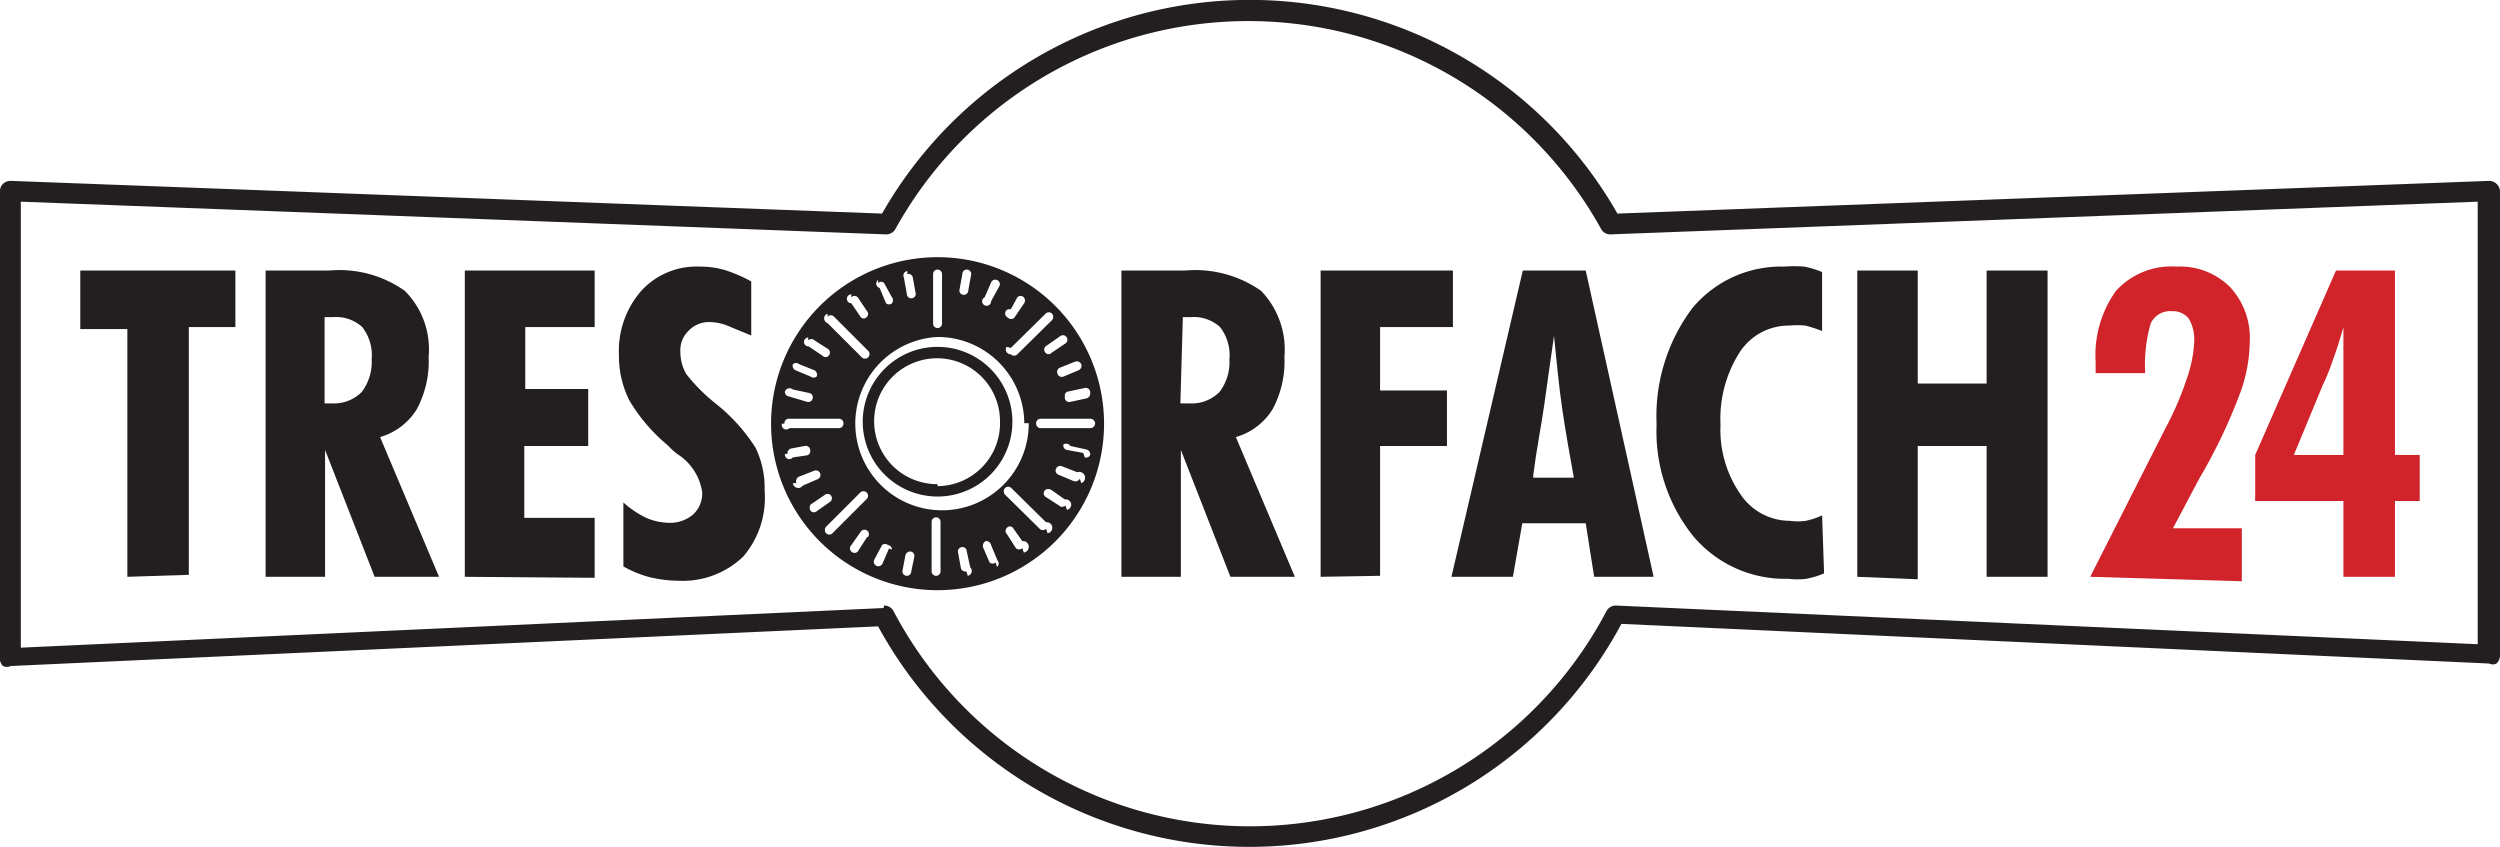
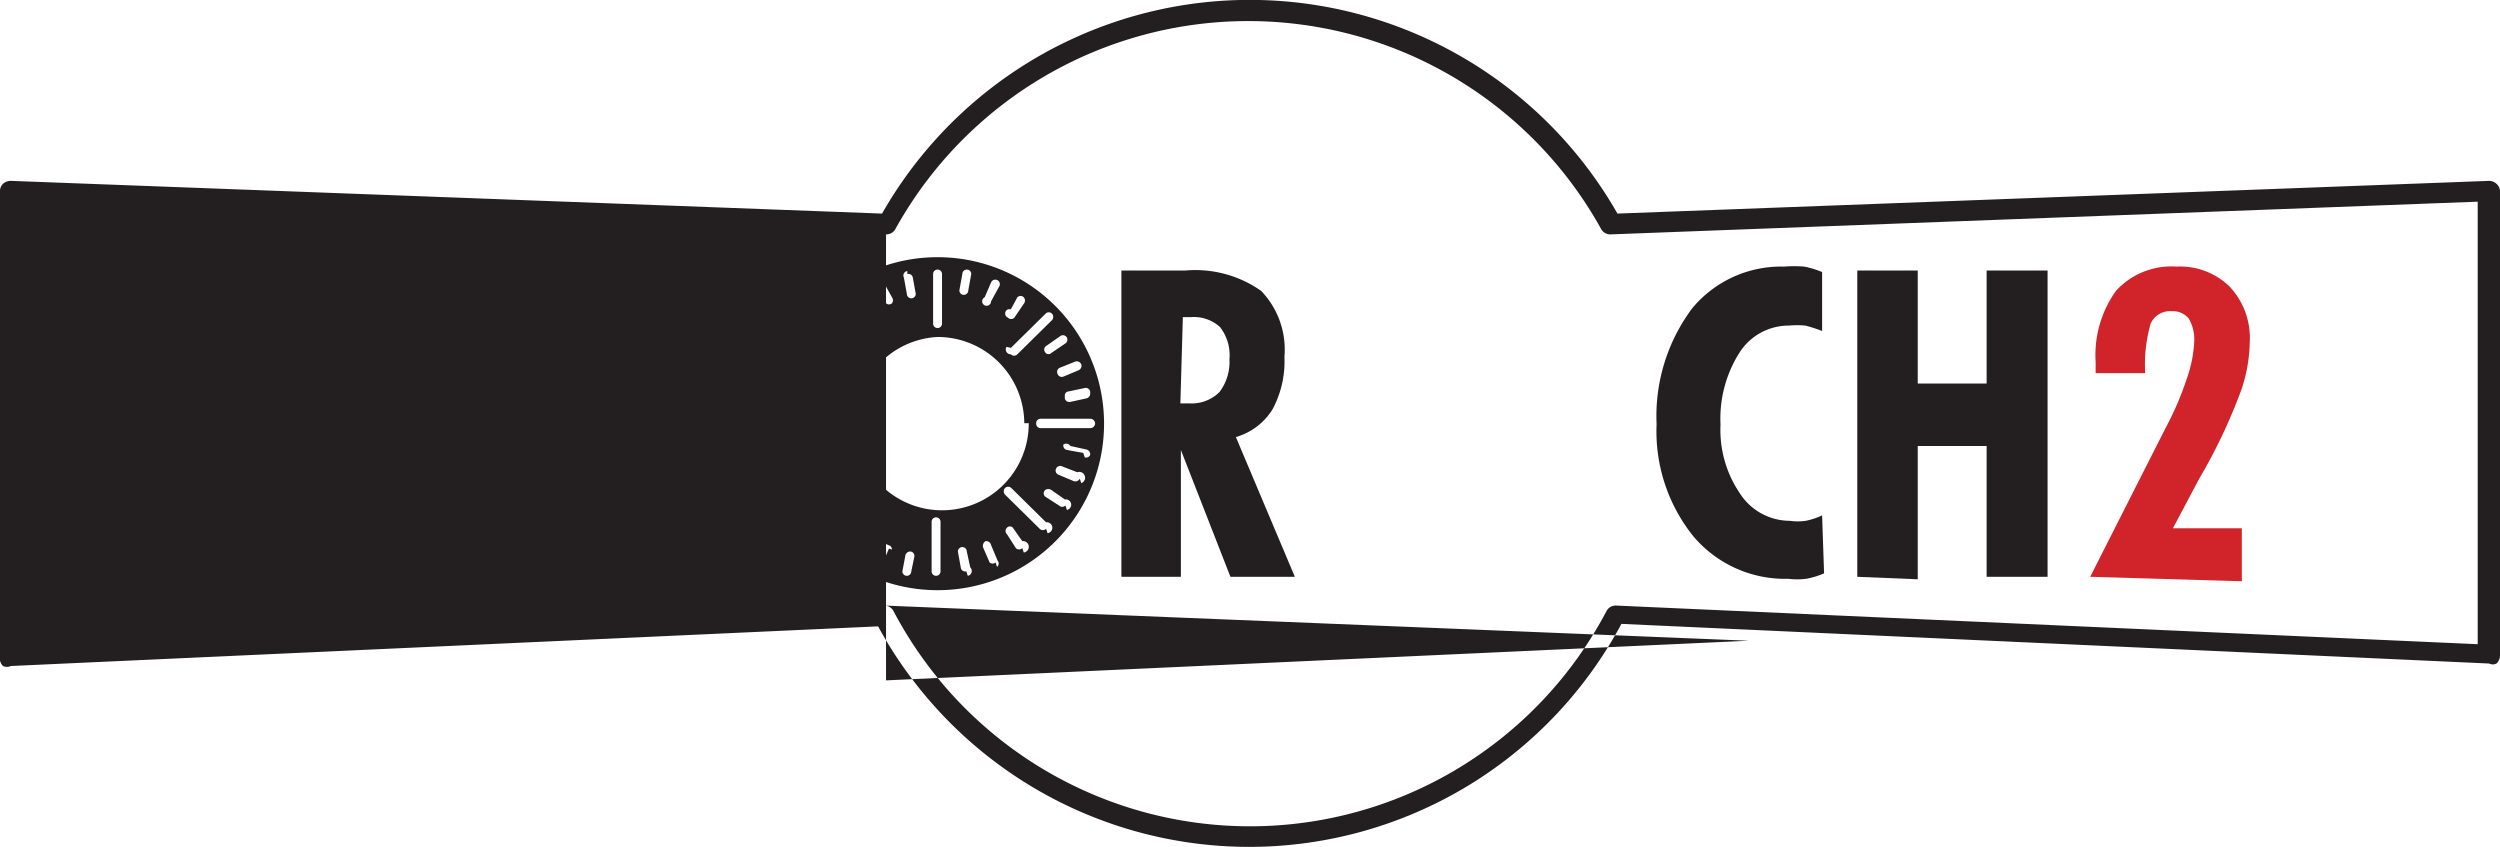
<svg xmlns="http://www.w3.org/2000/svg" viewBox="0 0 50.45 17.09">
  <defs>
    <style>.cls-1{fill:#231f20;}.cls-2{fill:#d1232a;}</style>
  </defs>
  <g id="Ebene_2" data-name="Ebene 2">
    <g id="Layer_1" data-name="Layer 1">
-       <path class="cls-1" d="M25.22,17.09a8.53,8.53,0,0,1-7.5-4.45l-17.5.8a.19.19,0,0,1-.16,0A.22.22,0,0,1,0,13.24V3.86a.2.2,0,0,1,.06-.15.23.23,0,0,1,.16-.06l17.58.66a8.54,8.54,0,0,1,14.84,0l17.59-.66a.22.22,0,0,1,.15.06.21.21,0,0,1,.07.15v9.38a.23.23,0,0,1-.07.15.17.17,0,0,1-.15,0l-17.51-.8A8.52,8.52,0,0,1,25.22,17.09Zm-7.38-4.87a.21.21,0,0,1,.19.11,8.13,8.13,0,0,0,14.39,0,.21.21,0,0,1,.19-.11L50,13V4.07l-17.5.66a.21.21,0,0,1-.19-.11,8.14,8.14,0,0,0-14.24,0,.21.21,0,0,1-.19.11L.42,4.07v9l17.41-.8Z" />
+       <path class="cls-1" d="M25.22,17.09a8.53,8.53,0,0,1-7.5-4.45l-17.5.8a.19.19,0,0,1-.16,0A.22.22,0,0,1,0,13.24V3.86a.2.2,0,0,1,.06-.15.23.23,0,0,1,.16-.06l17.58.66a8.54,8.54,0,0,1,14.84,0l17.59-.66a.22.22,0,0,1,.15.06.21.21,0,0,1,.07.15v9.38a.23.23,0,0,1-.07.15.17.17,0,0,1-.15,0l-17.51-.8A8.52,8.52,0,0,1,25.22,17.09Zm-7.38-4.87a.21.21,0,0,1,.19.11,8.13,8.13,0,0,0,14.39,0,.21.21,0,0,1,.19-.11L50,13V4.07l-17.5.66a.21.21,0,0,1-.19-.11,8.14,8.14,0,0,0-14.24,0,.21.21,0,0,1-.19.11v9l17.41-.8Z" />
      <path class="cls-2" d="M42.18,11.64l1.52-3a6.27,6.27,0,0,0,.43-1,2.58,2.58,0,0,0,.15-.76.83.83,0,0,0-.11-.45.41.41,0,0,0-.34-.15.43.43,0,0,0-.43.25,3,3,0,0,0-.11,1h-1s0-.06,0-.09V7.31a2.23,2.23,0,0,1,.41-1.44,1.51,1.51,0,0,1,1.22-.49A1.43,1.43,0,0,1,45,5.79a1.51,1.51,0,0,1,.4,1.11A3.11,3.11,0,0,1,45.18,8a11,11,0,0,1-.8,1.66l-.53,1h1.39v1.07Z" />
-       <path class="cls-2" d="M47.29,11.64V10.11H45.51V9.18l1.63-3.72h1.19V9.18h.5v.93h-.5v1.53Zm-1-2.46h1V7.43c0-.06,0-.14,0-.24s0-.31,0-.59q-.1.36-.21.66a4.64,4.64,0,0,1-.21.52Z" />
      <path class="cls-1" d="M2.57,11.64v-5H1.62V5.46H4.75V6.6H3.81v5Z" />
      <path class="cls-1" d="M5.36,11.64V5.46H6.64a2.28,2.28,0,0,1,1.53.41A1.67,1.67,0,0,1,8.65,7.2a2.05,2.05,0,0,1-.24,1.06,1.29,1.29,0,0,1-.74.56l1.19,2.82H7.56l-1-2.56v2.56Zm1.19-3.5h.14a.79.79,0,0,0,.61-.23,1,1,0,0,0,.2-.66.92.92,0,0,0-.19-.65.78.78,0,0,0-.59-.2H6.55Z" />
      <path class="cls-1" d="M9.38,11.64V5.46H12V6.6h-1.4V7.85h1.27V9H10.58v1.45H12v1.21Z" />
      <path class="cls-1" d="M12.58,11.43V10.14a2,2,0,0,0,.46.31,1.22,1.22,0,0,0,.45.1.72.72,0,0,0,.5-.17.58.58,0,0,0,.18-.45,1.1,1.1,0,0,0-.49-.76,1.28,1.28,0,0,1-.2-.18,3.47,3.47,0,0,1-.78-.91,2,2,0,0,1-.21-.92,1.84,1.84,0,0,1,.45-1.29,1.51,1.51,0,0,1,1.18-.49,1.79,1.79,0,0,1,.51.07,2.94,2.94,0,0,1,.53.23V6.77l-.51-.21a1,1,0,0,0-.32-.06.56.56,0,0,0-.43.17.54.54,0,0,0-.17.43.89.89,0,0,0,.12.45,3.6,3.6,0,0,0,.6.6,3.61,3.61,0,0,1,.8.89,1.88,1.88,0,0,1,.18.86A1.82,1.82,0,0,1,15,11.23a1.76,1.76,0,0,1-1.3.49,2.63,2.63,0,0,1-.58-.07A2.16,2.16,0,0,1,12.58,11.43Z" />
      <path class="cls-1" d="M22.63,11.64V5.46h1.28a2.31,2.31,0,0,1,1.54.41,1.71,1.71,0,0,1,.47,1.33,2.05,2.05,0,0,1-.24,1.06,1.29,1.29,0,0,1-.74.56l1.19,2.82h-1.3l-1-2.56v2.56Zm1.19-3.5H24a.79.79,0,0,0,.61-.23,1,1,0,0,0,.2-.66.92.92,0,0,0-.19-.65.78.78,0,0,0-.59-.2h-.16Z" />
-       <path class="cls-1" d="M26.65,11.64V5.46h2.67V6.6H27.85V7.88H29.2V9H27.85v2.62Z" />
-       <path class="cls-1" d="M29.29,11.64l1.44-6.18H32l1.37,6.18H32.17L32,10.56H30.72l-.19,1.08Zm1.65-2h.82c-.08-.44-.16-.89-.23-1.36s-.12-1-.17-1.5c-.07.46-.13.93-.2,1.41S31,9.11,30.94,9.6Z" />
      <path class="cls-1" d="M36.81,11.57a1.65,1.65,0,0,1-.36.11,1.47,1.47,0,0,1-.36,0,2.42,2.42,0,0,1-1.92-.86,3.38,3.38,0,0,1-.74-2.26,3.63,3.63,0,0,1,.72-2.34A2.33,2.33,0,0,1,36,5.38a2.63,2.63,0,0,1,.41,0,1.89,1.89,0,0,1,.36.11V6.68a2.67,2.67,0,0,0-.34-.11,1.84,1.84,0,0,0-.33,0,1.18,1.18,0,0,0-1,.55,2.49,2.49,0,0,0-.38,1.45,2.28,2.28,0,0,0,.4,1.4,1.2,1.2,0,0,0,1,.54,1.12,1.12,0,0,0,.32,0,1.42,1.42,0,0,0,.33-.11Z" />
      <path class="cls-1" d="M37.48,11.64V5.46H38.7V7.74h1.39V5.46h1.23v6.18H40.09V9H38.7v2.69Z" />
      <path class="cls-1" d="M18.92,5.19a3.36,3.36,0,1,0,3.36,3.36A3.36,3.36,0,0,0,18.92,5.19ZM22,7.93a.1.1,0,0,1-.08.11l-.32.07A.09.09,0,0,1,21.49,8a.08.08,0,0,1,.07-.1l.33-.07A.09.09,0,0,1,22,7.93Zm-.18-.58a.1.1,0,0,1-.05.12l-.31.13a.09.09,0,0,1-.12-.06.09.09,0,0,1,.05-.12l.3-.12A.1.1,0,0,1,21.82,7.35Zm-.42-.57a.09.09,0,1,1,.1.15l-.28.19a.08.08,0,0,1-.12,0,.09.09,0,0,1,0-.13Zm-1-.54L20.53,6a.09.09,0,0,1,.13,0,.1.1,0,0,1,0,.13l-.19.28a.09.09,0,0,1-.13,0A.09.09,0,0,1,20.35,6.24Zm0,.78.7-.69a.09.09,0,0,1,.13,0,.1.1,0,0,1,0,.13l-.7.69a.09.09,0,0,1-.13,0A.1.1,0,0,1,20.31,7Zm.36,1.52A1.75,1.75,0,1,1,18.92,6.8,1.75,1.75,0,0,1,20.67,8.54ZM19.87,6,20,5.7a.09.09,0,1,1,.17.07L20,6.08A.09.09,0,1,1,19.87,6Zm-.45-.47a.09.09,0,0,1,.18,0l-.06.33a.09.09,0,0,1-.18,0Zm-.59,0a.09.09,0,1,1,.18,0v1a.09.09,0,1,1-.18,0Zm-.52,0a.09.09,0,0,1,.11.07l.06.33a.09.09,0,1,1-.18,0l-.06-.33A.09.09,0,0,1,18.31,5.47Zm-.59.18a.09.09,0,0,1,.12,0L18,6a.1.1,0,0,1,0,.12.09.09,0,0,1-.12,0l-.13-.31A.09.09,0,0,1,17.72,5.65Zm-.54.29a.09.09,0,0,1,.13,0l.18.27a.09.09,0,0,1,0,.13.08.08,0,0,1-.12,0l-.19-.28A.09.09,0,0,1,17.18,5.94Zm-.48.39a.09.09,0,0,1,.13,0l.69.69a.09.09,0,0,1-.13.13l-.69-.69A.1.1,0,0,1,16.7,6.33Zm-.39.48a.09.09,0,0,1,.13,0l.28.18a.09.09,0,0,1,0,.13.08.08,0,0,1-.12,0l-.28-.19A.08.08,0,0,1,16.31,6.81ZM16,7.35a.1.1,0,0,1,.13,0l.3.12a.1.1,0,0,1,.05.13.1.1,0,0,1-.12,0l-.31-.13A.1.1,0,0,1,16,7.35ZM16,7.86l.33.07a.09.09,0,0,1,.07.11.09.09,0,0,1-.11.07L15.92,8a.09.09,0,0,1-.08-.1A.1.1,0,0,1,16,7.86Zm-.17.69a.09.09,0,0,1,.1-.1h1a.09.09,0,0,1,.09.1.09.09,0,0,1-.09.09h-1A.09.09,0,0,1,15.78,8.55Zm.06.61a.1.1,0,0,1,.08-.11L16.24,9a.09.09,0,0,1,.11.08.09.09,0,0,1-.07.11L16,9.23A.09.09,0,0,1,15.84,9.16Zm.18.59a.11.11,0,0,1,.05-.13l.31-.12a.09.09,0,1,1,.07.17l-.3.13A.11.11,0,0,1,16,9.75Zm.42.56a.09.09,0,0,1-.13,0,.11.11,0,0,1,0-.13l.28-.19a.09.09,0,0,1,.12,0,.09.09,0,0,1,0,.13Zm1,.54-.18.28a.09.09,0,0,1-.13,0,.09.09,0,0,1,0-.13l.19-.27a.09.09,0,1,1,.15.1Zm0-.78-.69.69a.09.09,0,0,1-.13,0,.1.1,0,0,1,0-.13l.69-.69a.09.09,0,0,1,.13.13Zm.45,1-.13.3a.09.09,0,0,1-.17-.07L17.8,11a.09.09,0,0,1,.12,0A.09.09,0,0,1,18,11.09Zm.45.46a.09.09,0,0,1-.18,0l.06-.32a.1.1,0,0,1,.11-.08.09.09,0,0,1,.07.11Zm.59,0a.09.09,0,1,1-.18,0v-1a.09.09,0,1,1,.18,0Zm.52,0a.09.09,0,0,1-.11-.07l-.06-.33a.09.09,0,1,1,.18,0l.07.32A.1.1,0,0,1,19.53,11.62Zm.59-.18a.09.09,0,0,1-.12,0l-.13-.3a.11.11,0,0,1,.05-.13A.1.1,0,0,1,20,11l.13.31A.09.09,0,0,1,20.12,11.44Zm.54-.29a.09.09,0,0,1-.13,0l-.18-.28a.09.09,0,0,1,0-.13.08.08,0,0,1,.12,0l.19.27A.09.09,0,0,1,20.66,11.15Zm.48-.39a.09.09,0,0,1-.13,0l-.7-.69a.1.1,0,0,1,0-.13.09.09,0,0,1,.13,0l.7.69A.1.1,0,0,1,21.14,10.76Zm.39-.47a.09.09,0,0,1-.13,0l-.28-.18a.09.09,0,0,1,0-.13.11.11,0,0,1,.13,0l.27.19A.1.1,0,0,1,21.53,10.29Zm.29-.54a.1.1,0,0,1-.12.05l-.31-.13a.09.09,0,0,1-.05-.12.09.09,0,0,1,.12-.05l.31.12A.11.11,0,0,1,21.82,9.75Zm.07-.52-.33-.06a.09.09,0,0,1-.07-.11A.1.1,0,0,1,21.6,9l.32.07a.1.1,0,0,1,.08.11A.09.09,0,0,1,21.89,9.23ZM22,8.64H21a.09.09,0,0,1-.09-.09.09.09,0,0,1,.09-.1h1a.1.1,0,0,1,.1.1A.1.1,0,0,1,22,8.64Z" />
-       <path class="cls-1" d="M18.92,7a1.51,1.51,0,1,0,1.51,1.51A1.51,1.51,0,0,0,18.92,7Zm0,2.77a1.27,1.27,0,1,1,1.26-1.27A1.27,1.27,0,0,1,18.92,9.81Z" />
    </g>
  </g>
</svg>